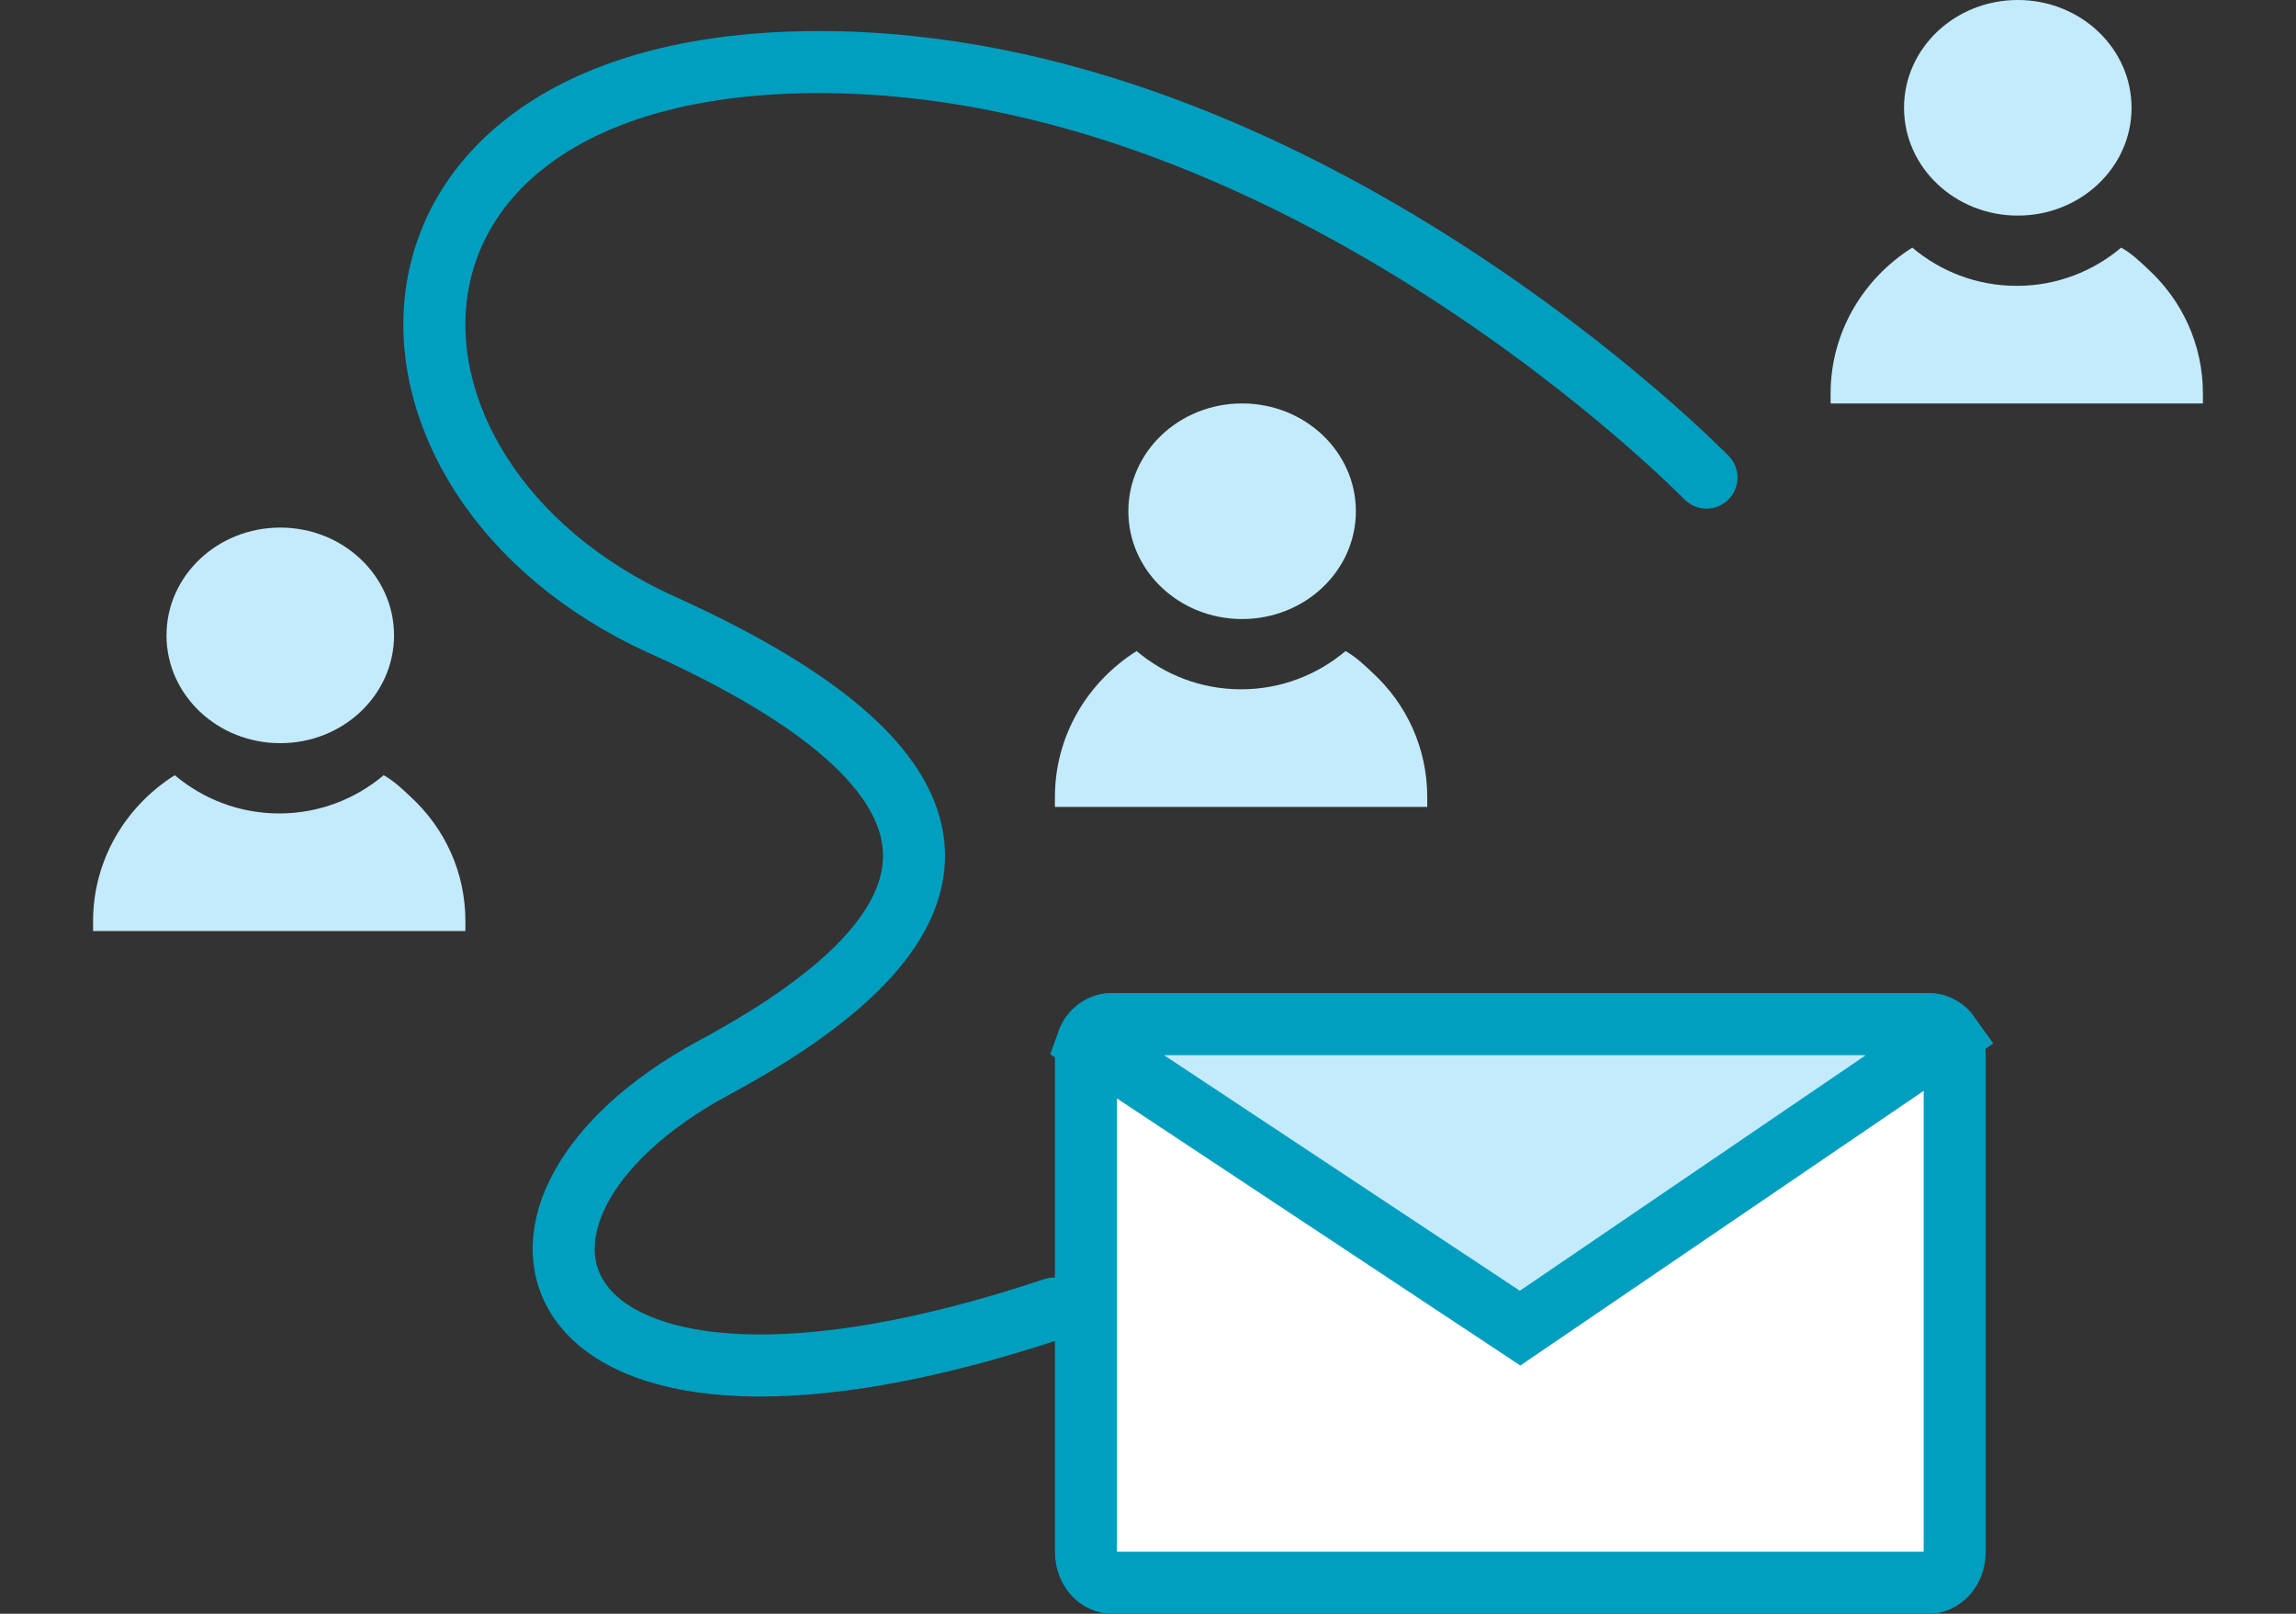
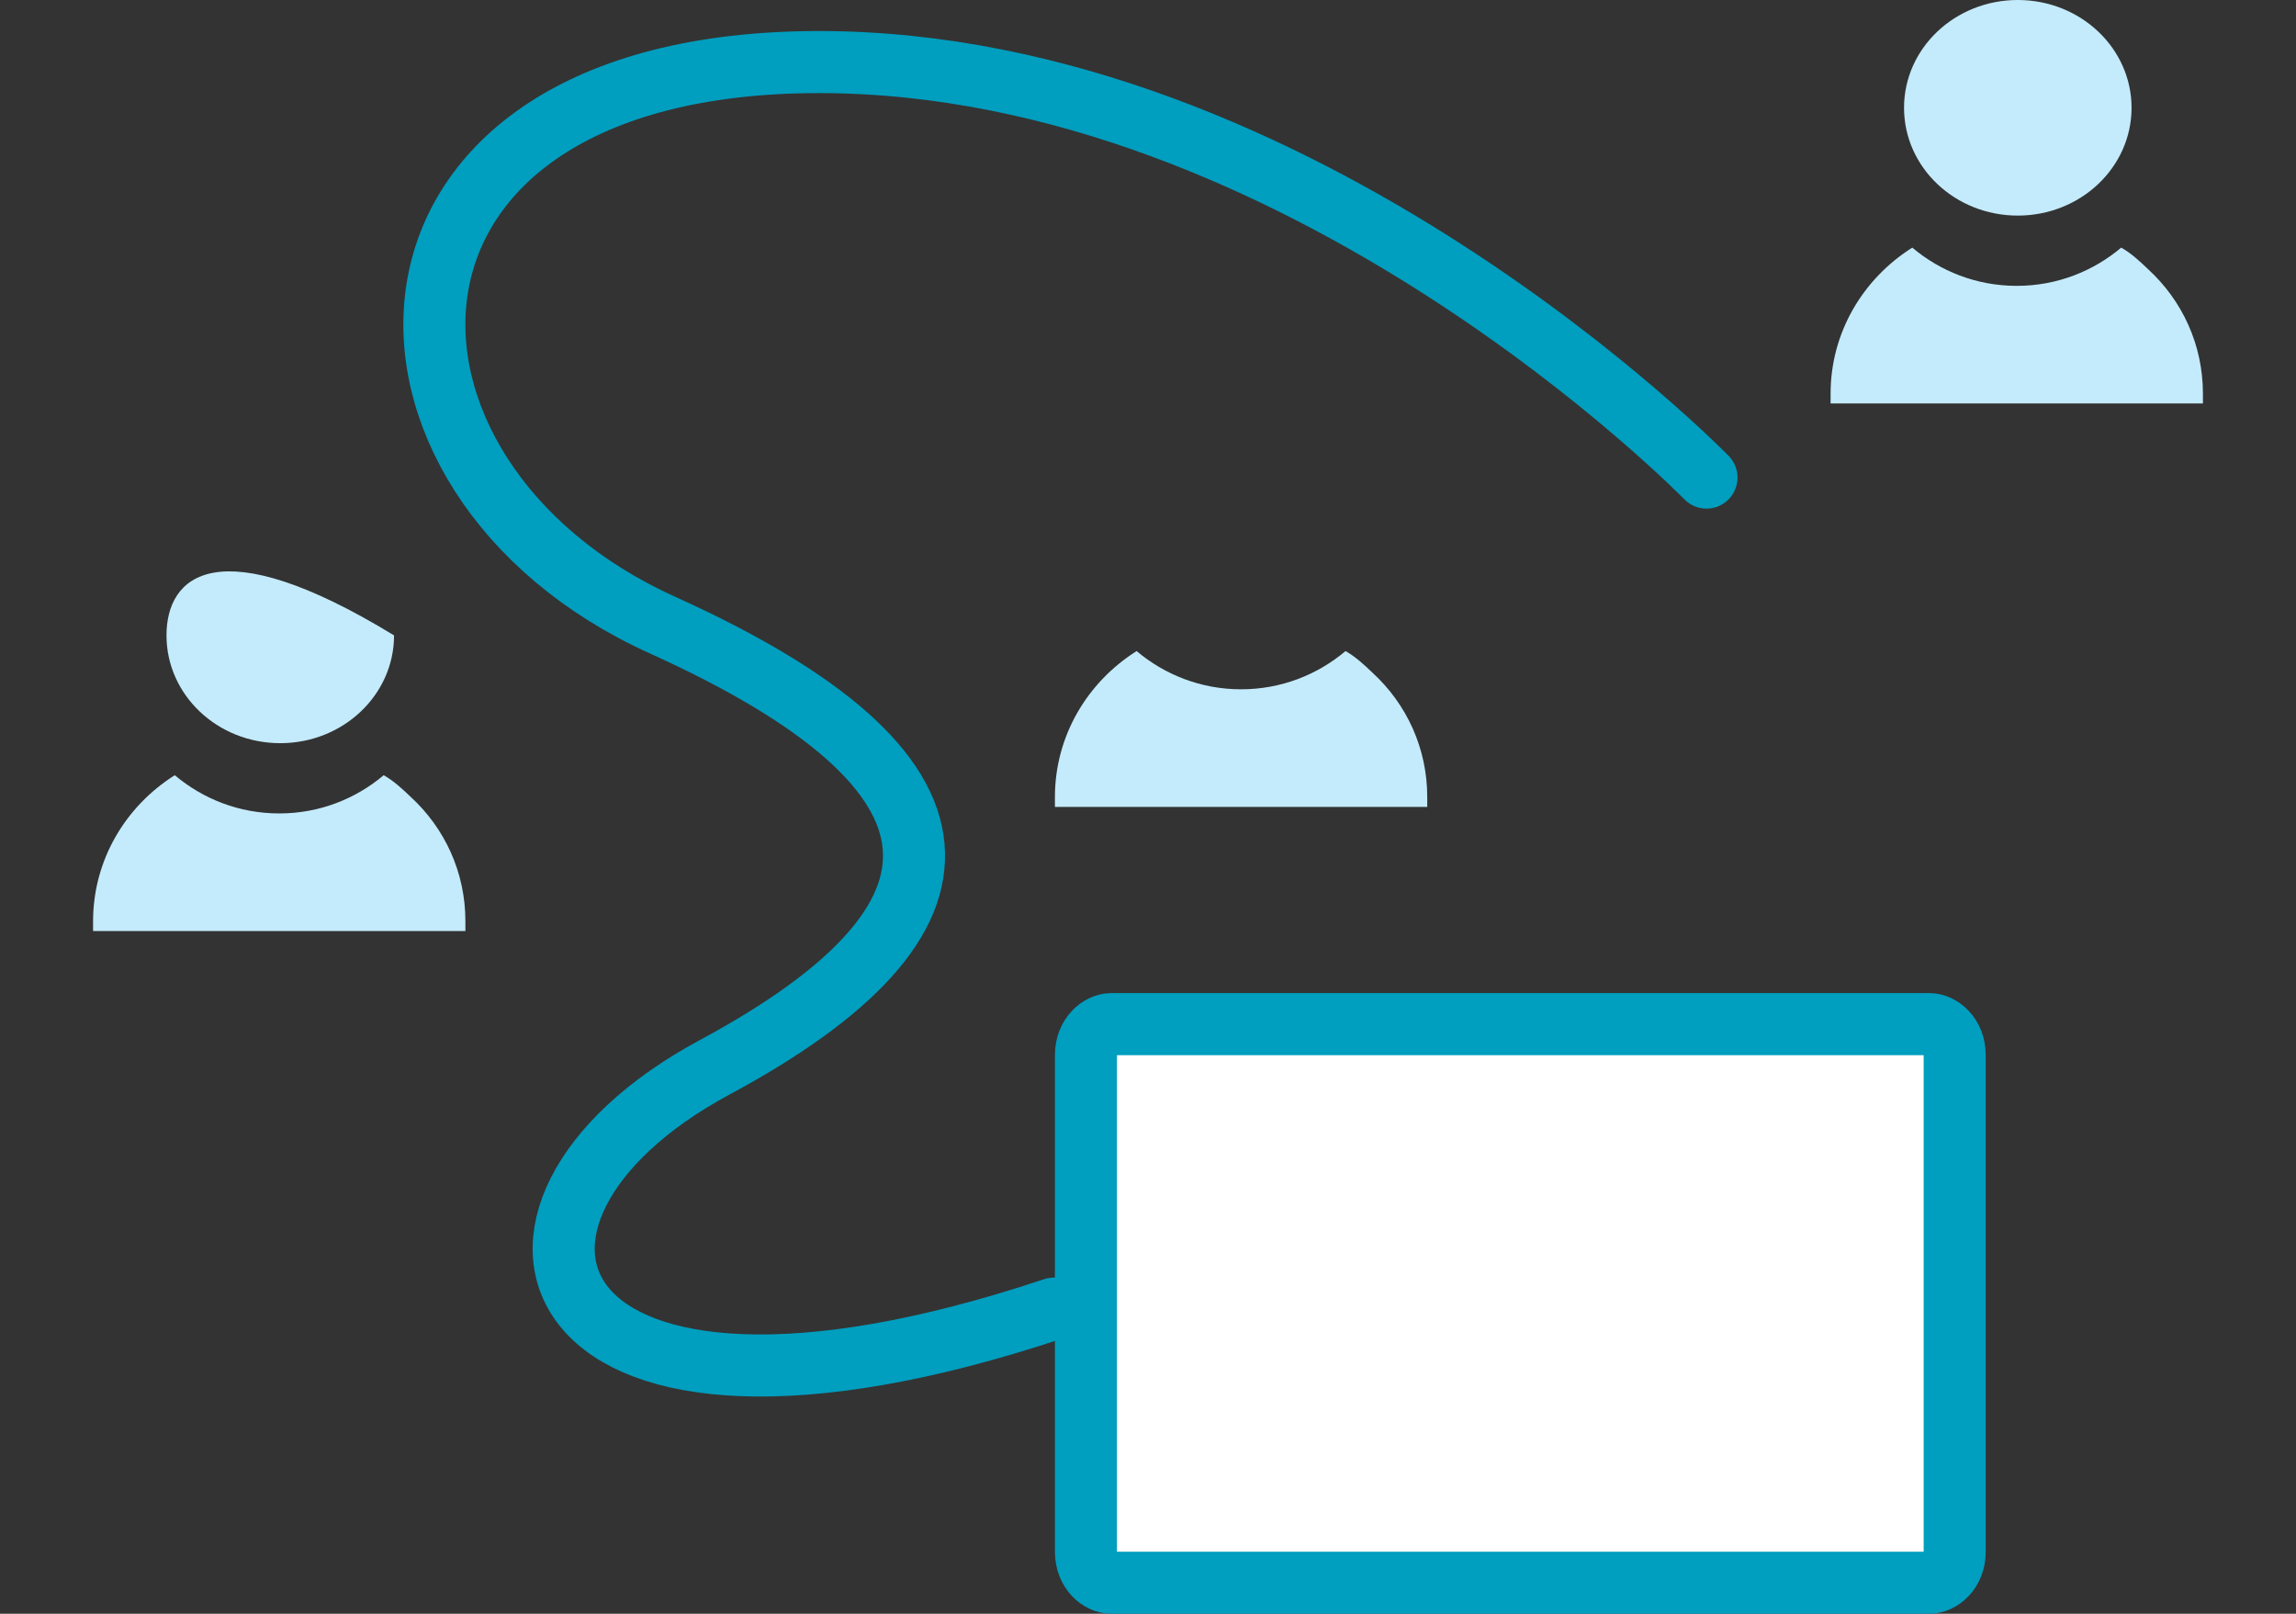
<svg xmlns="http://www.w3.org/2000/svg" width="74" height="52" viewBox="0 0 74 52" fill="none">
  <rect x="0" y="0" width="74" height="52" fill="#333333" stroke="none" />
  <path d="M35.818 33H62.182C62.542 33 63 33.361 63 34V50C63 50.639 62.542 51 62.182 51H35.818C35.458 51 35 50.639 35 50V34C35 33.361 35.458 33 35.818 33Z" fill="white" stroke="#009EBF" stroke-width="2" />
-   <path d="M35.818 33H62.182C62.431 33 62.684 33.142 62.842 33.367L48.992 42.796L35.053 33.569C35.176 33.224 35.493 33 35.818 33Z" fill="#C4EBFC" stroke="#009EBF" stroke-width="2" />
  <path d="M55 15.389C55 15.389 41.96 2 26.396 2C10.832 2 10.832 15.389 21.348 20.14C31.864 24.891 31.864 29.642 23.031 34.393C14.197 39.144 17.142 47.782 33.968 42.167" stroke="#009EBF" stroke-width="2" stroke-miterlimit="10" stroke-linecap="round" />
  <path d="M15 29.684V30H3V29.684C3 27.726 4.033 25.989 5.633 24.979C6.533 25.737 7.7 26.211 9 26.211C10.3 26.211 11.467 25.737 12.367 24.979C12.7 25.169 12.967 25.421 13.233 25.674C14.333 26.684 15 28.105 15 29.684Z" fill="#C4EBFC" />
-   <path d="M9.033 23.947C11.058 23.947 12.7 22.392 12.7 20.474C12.7 18.555 11.058 17 9.033 17C7.008 17 5.366 18.555 5.366 20.474C5.366 22.392 7.008 23.947 9.033 23.947Z" fill="#C4EBFC" />
+   <path d="M9.033 23.947C11.058 23.947 12.7 22.392 12.7 20.474C7.008 17 5.366 18.555 5.366 20.474C5.366 22.392 7.008 23.947 9.033 23.947Z" fill="#C4EBFC" />
  <path d="M71 12.684V13H59V12.684C59 10.726 60.033 8.99 61.633 7.979C62.533 8.737 63.7 9.211 65 9.211C66.3 9.211 67.467 8.737 68.367 7.979C68.7 8.168 68.967 8.421 69.233 8.674C70.333 9.684 71 11.105 71 12.684Z" fill="#C4EBFC" />
  <path d="M65.033 6.947C67.058 6.947 68.7 5.392 68.7 3.474C68.7 1.555 67.058 0 65.033 0C63.008 0 61.367 1.555 61.367 3.474C61.367 5.392 63.008 6.947 65.033 6.947Z" fill="#C4EBFC" />
  <path d="M46 25.684V26H34V25.684C34 23.726 35.033 21.989 36.633 20.979C37.533 21.737 38.7 22.211 40 22.211C41.3 22.211 42.467 21.737 43.367 20.979C43.7 21.169 43.967 21.421 44.233 21.674C45.333 22.684 46 24.105 46 25.684Z" fill="#C4EBFC" />
-   <path d="M40.033 19.947C42.058 19.947 43.7 18.392 43.7 16.474C43.7 14.555 42.058 13 40.033 13C38.008 13 36.367 14.555 36.367 16.474C36.367 18.392 38.008 19.947 40.033 19.947Z" fill="#C4EBFC" />
</svg>